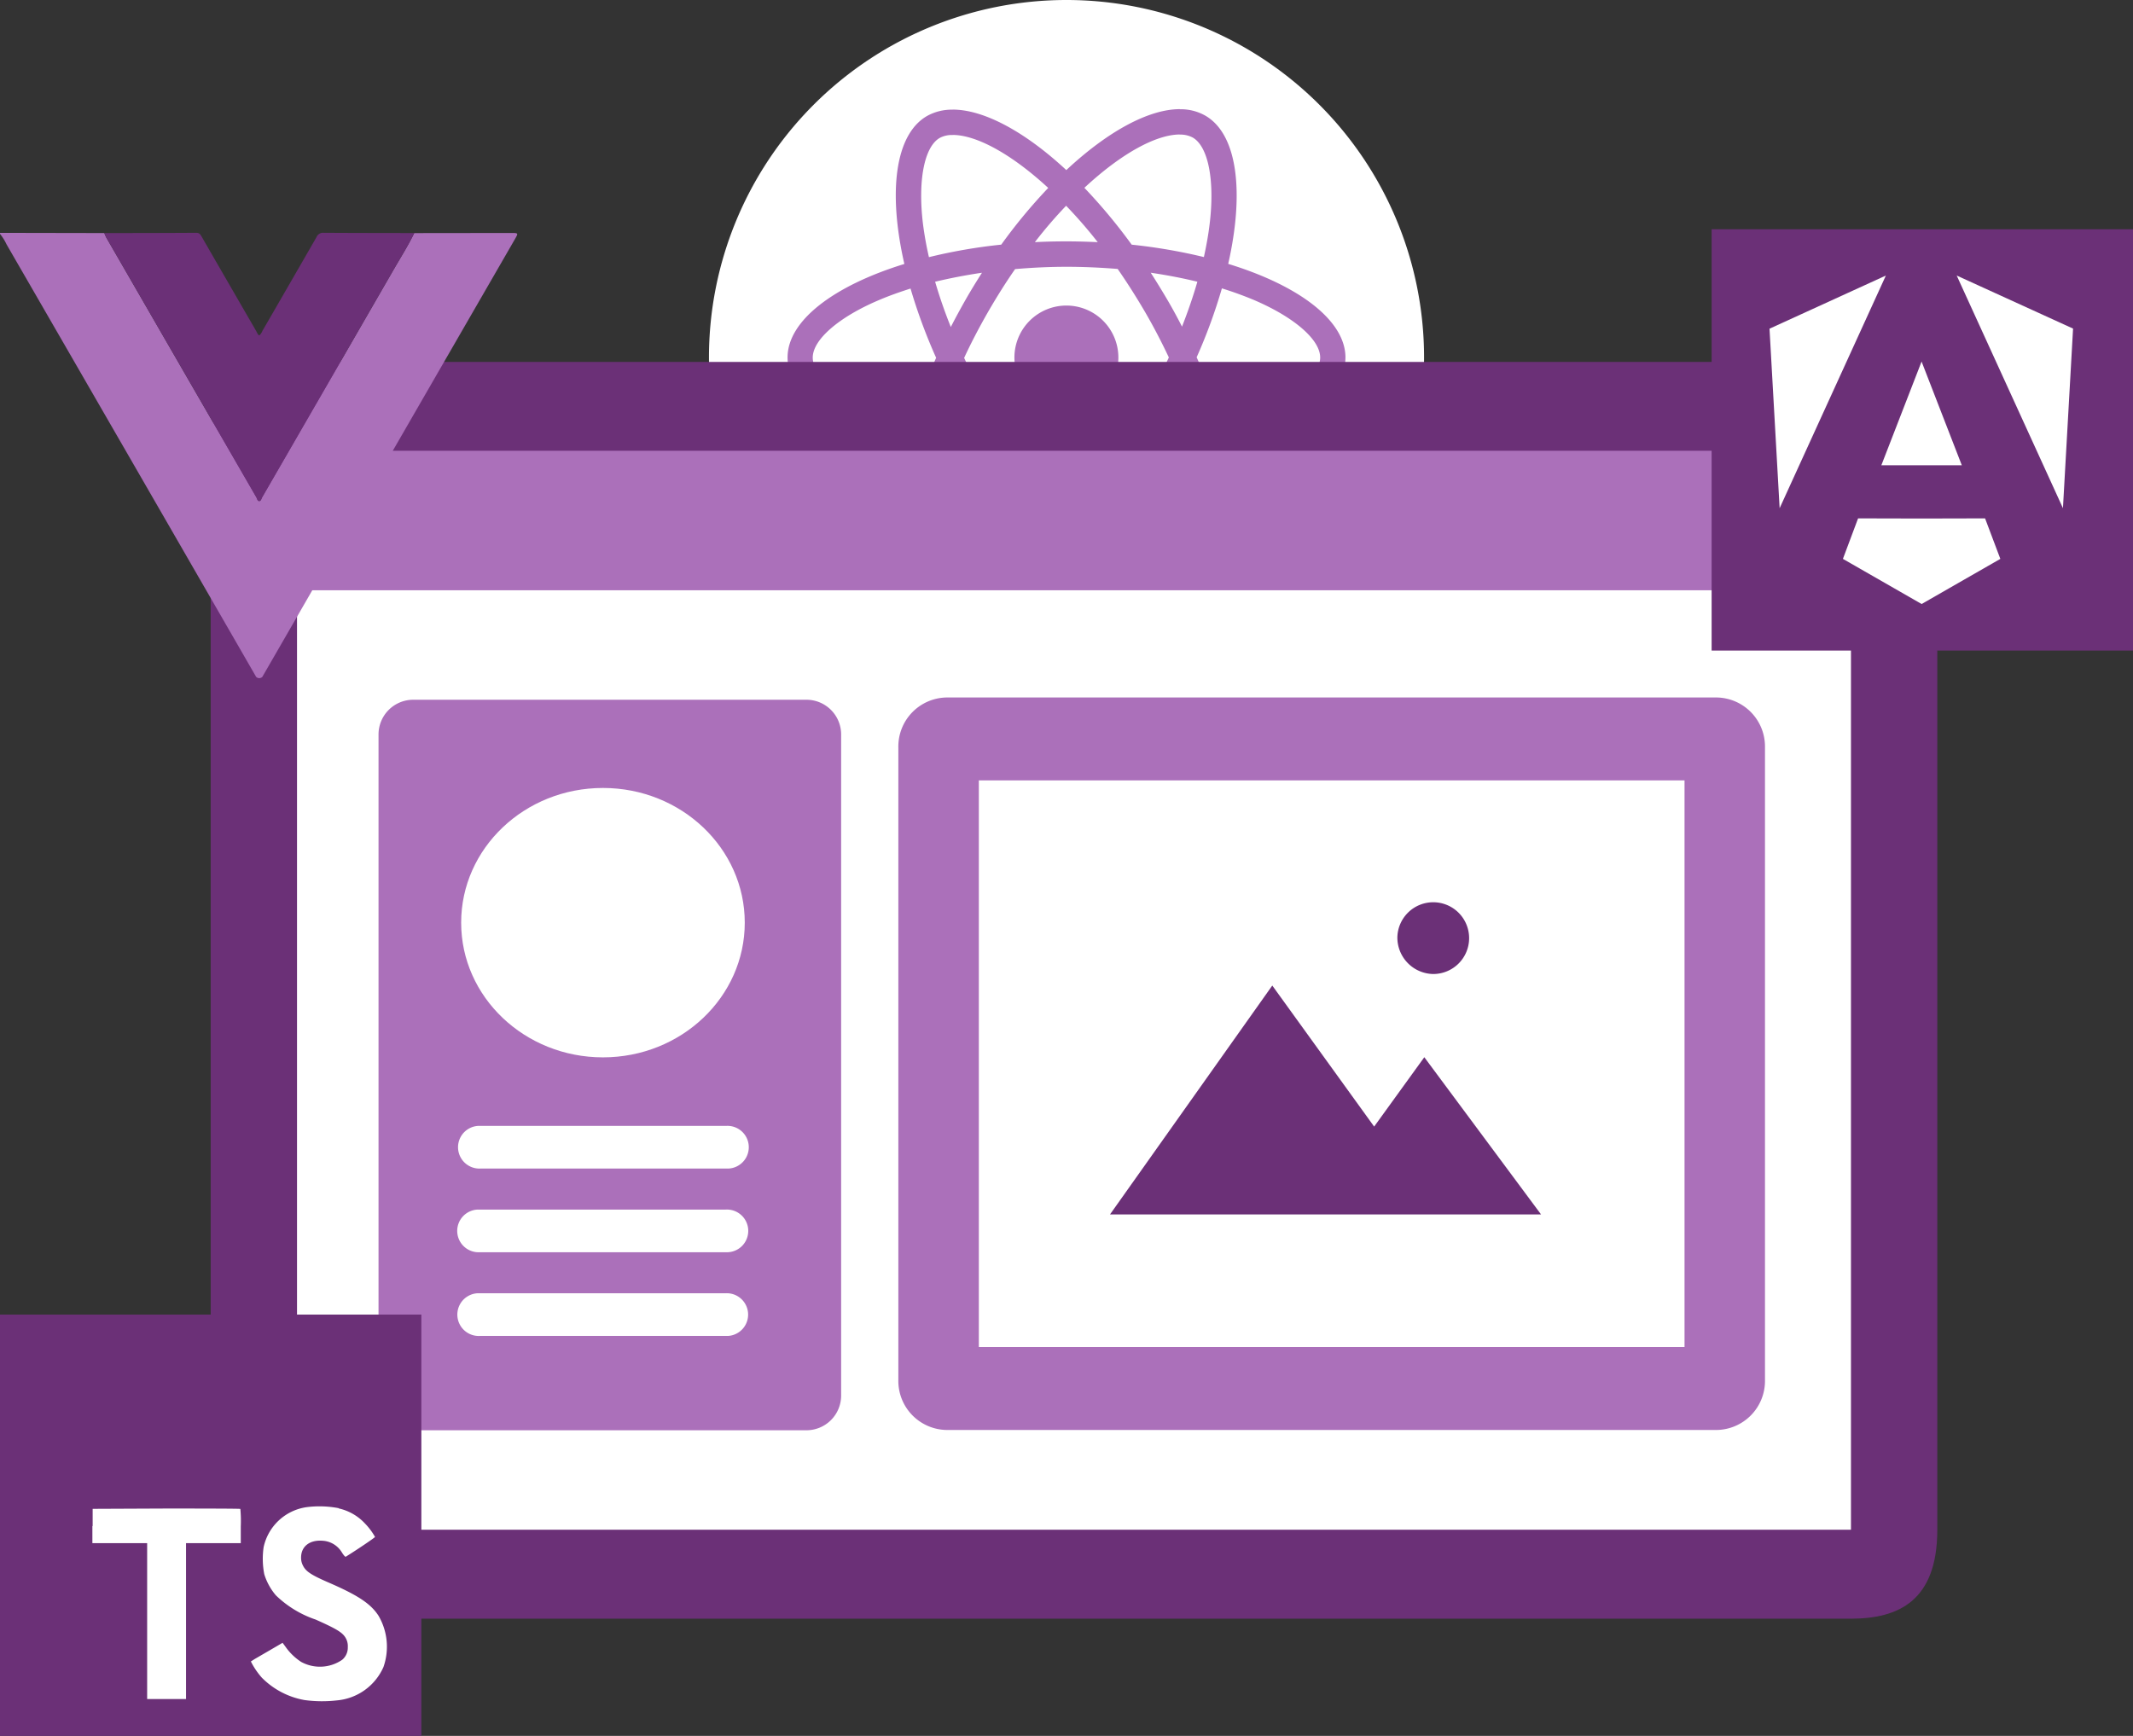
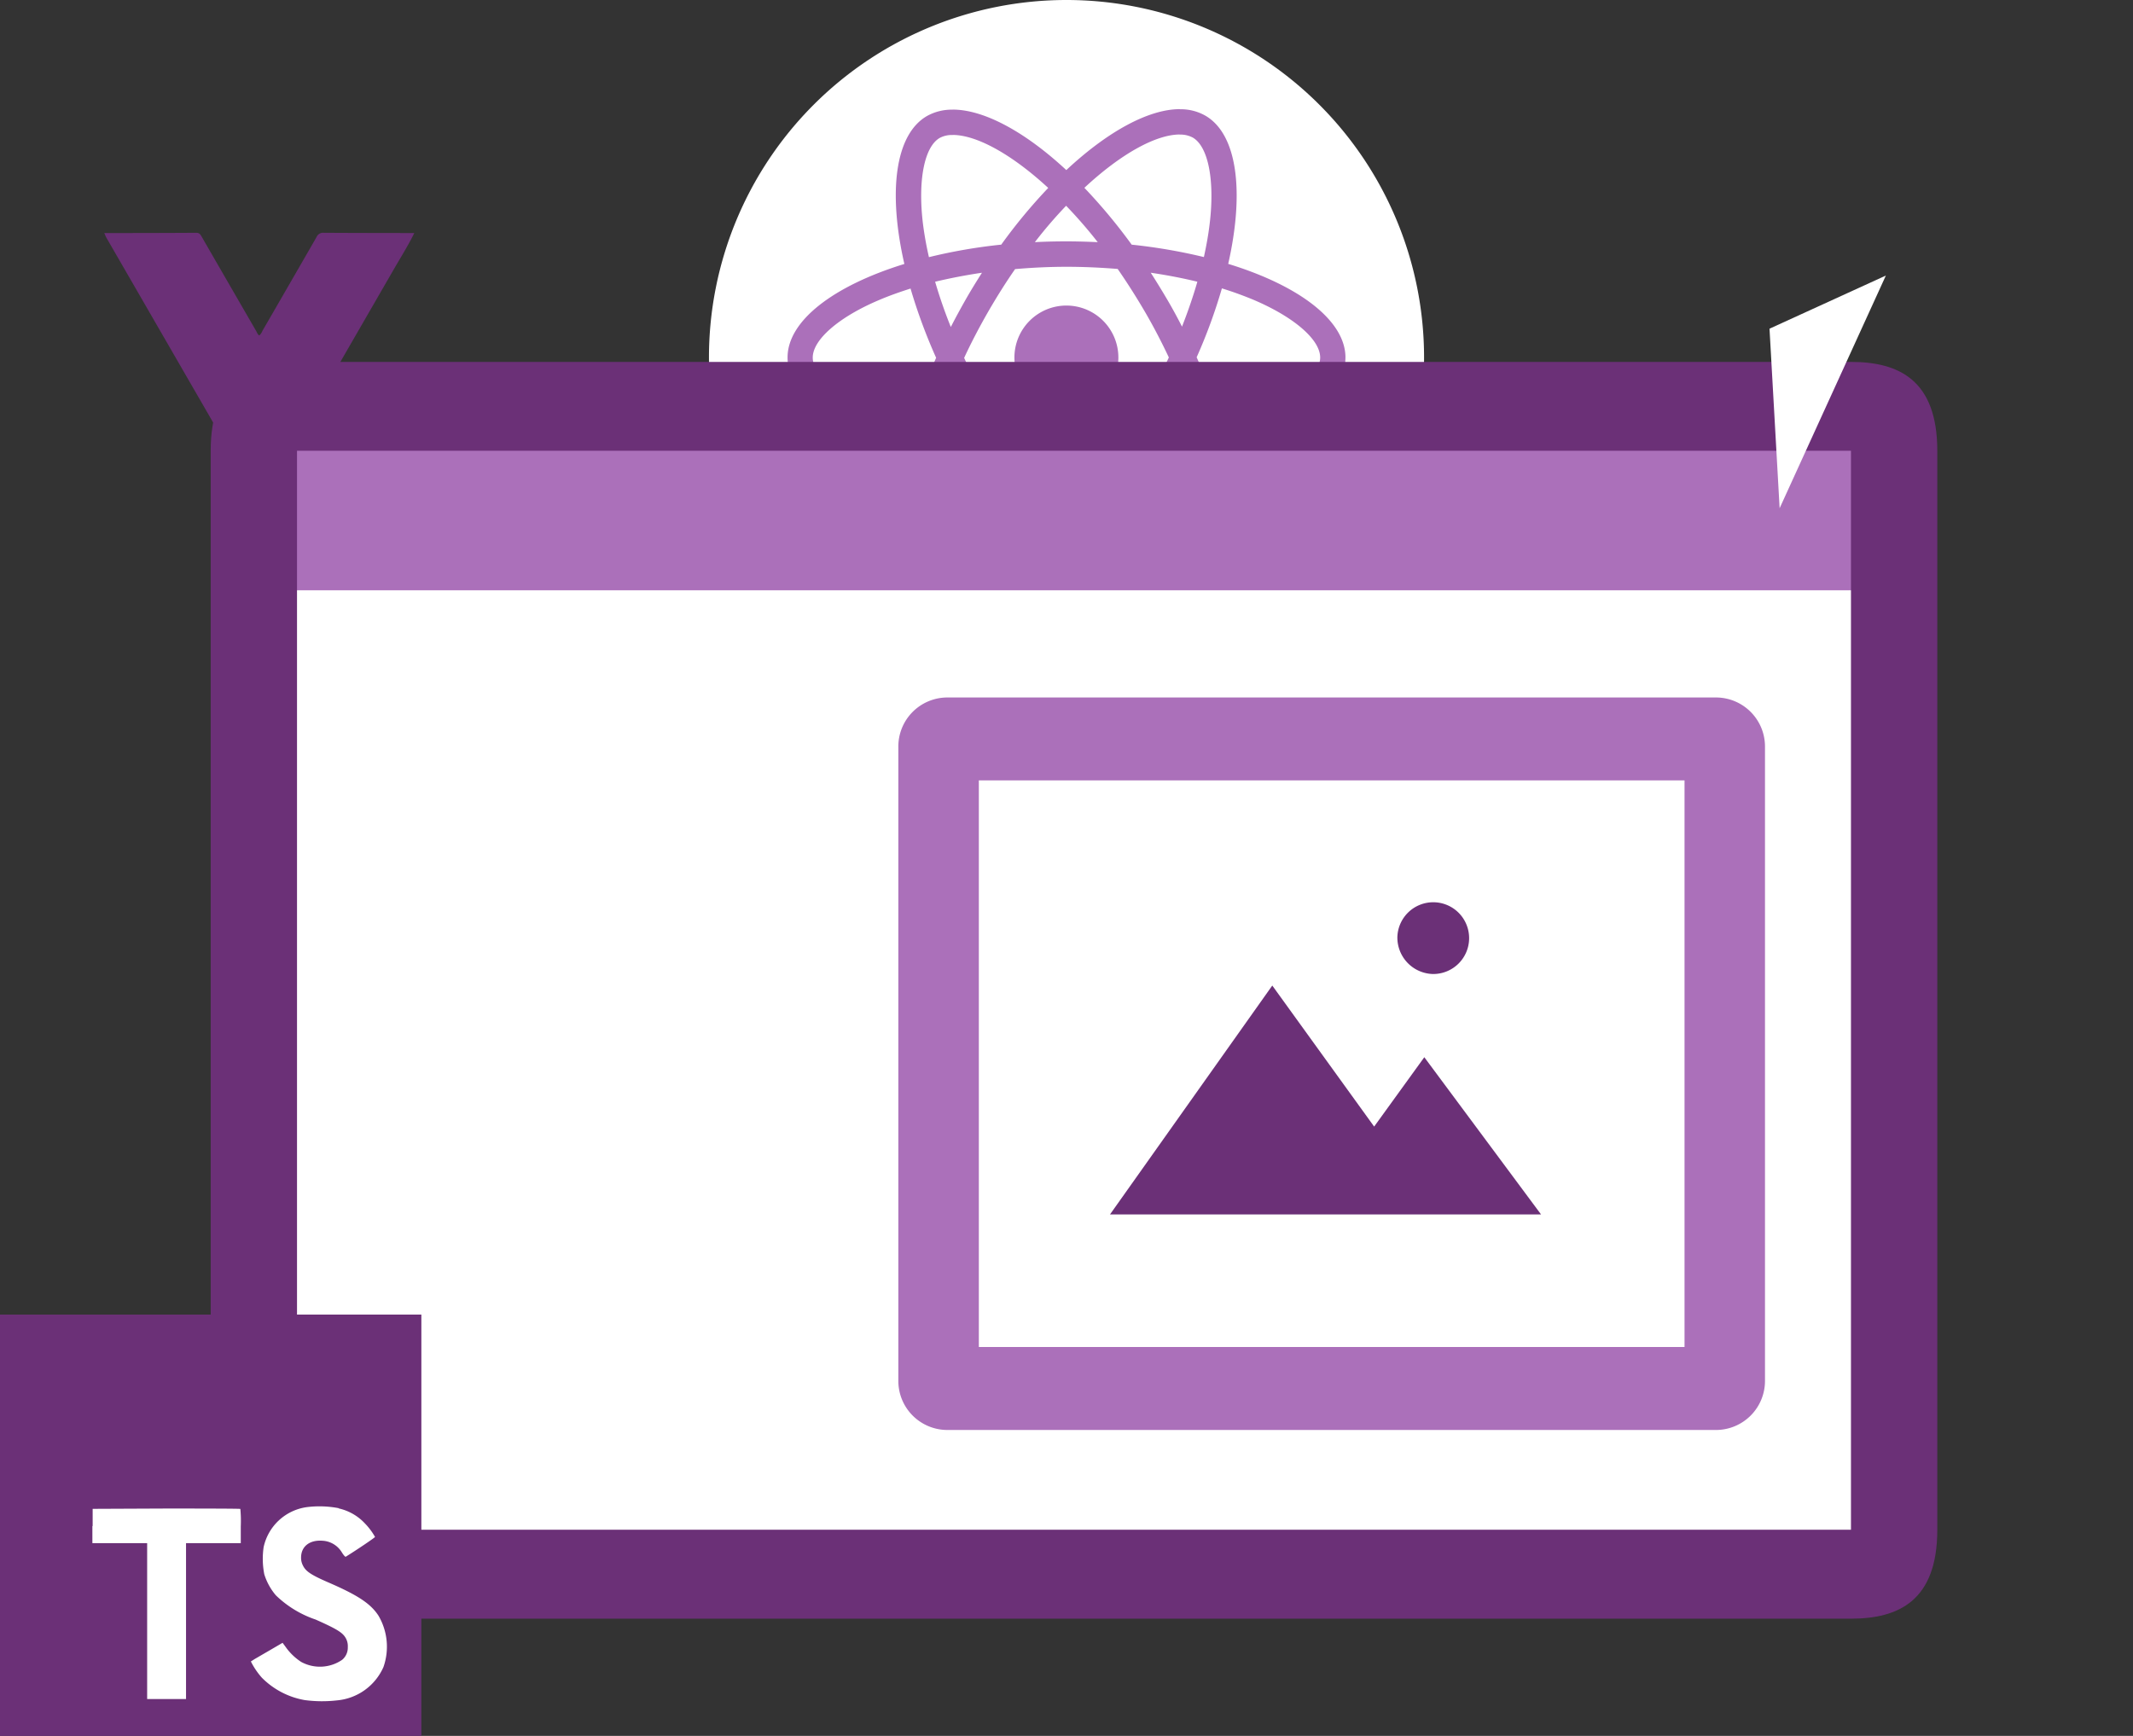
<svg xmlns="http://www.w3.org/2000/svg" width="184.264" height="149.982" viewBox="0 0 184.264 149.982">
  <rect x="0" y="0" width="184.264" height="149.982" fill="#333333" stroke="none" />
  <g id="Angular_Grafik" transform="translate(22726 18503)">
    <g id="Angular_Grafik-2" transform="translate(-22726 -18503)">
      <g id="Gruppe_24346">
        <path id="Pfad_55430" d="M92.133,0A30.888,30.888,0,1,1,61.245,30.888,30.888,30.888,0,0,1,92.133,0" fill="#fff" />
        <path id="Pfad_55431" d="M116.231,30.893c0-3.193-4-6.218-10.129-8.094,1.414-6.249.786-11.219-1.984-12.811a4.307,4.307,0,0,0-2.2-.549v2.19a2.249,2.249,0,0,1,1.12.256c1.336.766,1.915,3.684,1.463,7.436-.107.923-.284,1.9-.5,2.889a47.566,47.566,0,0,0-6.237-1.071,47.872,47.872,0,0,0-4.087-4.912c3.2-2.978,6.208-4.607,8.253-4.607V9.43c-2.7,0-6.239,1.925-9.814,5.265C88.54,11.374,85,9.469,82.3,9.469v2.19c2.033,0,5.05,1.622,8.253,4.578a46.4,46.4,0,0,0-4.058,4.9,45.89,45.89,0,0,0-6.247,1.081c-.227-.983-.394-1.936-.512-2.85-.462-3.752.108-6.67,1.435-7.446a2.183,2.183,0,0,1,1.129-.256V9.475a4.386,4.386,0,0,0-2.221.549c-2.759,1.592-3.378,6.553-1.954,12.782-6.111,1.886-10.09,4.9-10.09,8.084s4,6.219,10.129,8.1c-1.414,6.248-.786,11.219,1.985,12.81a4.313,4.313,0,0,0,2.21.551c2.7,0,6.239-1.926,9.815-5.265,3.576,3.32,7.112,5.227,9.814,5.227a4.382,4.382,0,0,0,2.22-.551c2.761-1.591,3.38-6.553,1.955-12.781,6.088-1.88,10.066-4.9,10.066-8.088m-12.792-6.552c-.363,1.267-.815,2.573-1.326,3.88-.4-.786-.826-1.572-1.288-2.357s-.933-1.554-1.414-2.3c1.4.207,2.742.463,4.029.777ZM98.939,34.8c-.766,1.325-1.552,2.583-2.367,3.752-1.464.128-2.947.2-4.441.2s-2.966-.068-4.421-.186c-.815-1.168-1.61-2.417-2.377-3.733-.747-1.286-1.425-2.594-2.044-3.911.609-1.316,1.3-2.633,2.035-3.919.766-1.327,1.552-2.584,2.367-3.752,1.464-.128,2.947-.2,4.441-.2s2.966.069,4.421.186Q97.775,25,98.93,26.975c.747,1.286,1.424,2.594,2.043,3.909-.618,1.317-1.3,2.632-2.033,3.917Zm3.174-1.278c.53,1.317.982,2.634,1.356,3.911-1.288.314-2.644.58-4.049.786.481-.757.964-1.533,1.416-2.328s.875-1.584,1.278-2.37ZM92.151,44.01a40.616,40.616,0,0,1-2.732-3.145c.885.039,1.789.07,2.7.07s1.837-.021,2.731-.07a38.614,38.614,0,0,1-2.7,3.144Zm-7.31-5.787c-1.4-.206-2.74-.462-4.028-.776.365-1.267.816-2.574,1.327-3.88.4.786.825,1.572,1.286,2.357s.935,1.551,1.417,2.3ZM92.1,17.779a40.375,40.375,0,0,1,2.73,3.143c-.883-.039-1.787-.068-2.7-.068s-1.837.02-2.731.068a38.508,38.508,0,0,1,2.7-3.144Zm-7.271,5.787c-.481.755-.962,1.533-1.414,2.328s-.873,1.572-1.277,2.357c-.531-1.317-.982-2.633-1.356-3.909,1.288-.306,2.644-.571,4.049-.777Zm-8.89,12.3c-3.478-1.484-5.729-3.43-5.729-4.972s2.25-3.5,5.729-4.97c.844-.363,1.768-.688,2.72-.993a47.155,47.155,0,0,0,2.211,5.983,46.815,46.815,0,0,0-2.182,5.954c-.969-.307-1.893-.641-2.747-1ZM81.226,49.9c-1.336-.766-1.916-3.684-1.464-7.436.108-.923.285-1.9.5-2.889A47.732,47.732,0,0,0,86.5,40.65a48.088,48.088,0,0,0,4.087,4.912c-3.2,2.976-6.21,4.607-8.252,4.607a2.341,2.341,0,0,1-1.106-.268Zm23.3-7.486c.462,3.754-.109,6.671-1.435,7.447a2.187,2.187,0,0,1-1.129.255c-2.033,0-5.05-1.62-8.253-4.577a46.62,46.62,0,0,0,4.058-4.9,45.89,45.89,0,0,0,6.247-1.081,27.306,27.306,0,0,1,.517,2.854Zm3.781-6.552c-.844.363-1.768.687-2.722.991a47.15,47.15,0,0,0-2.21-5.983,46.356,46.356,0,0,0,2.181-5.954c.974.3,1.9.64,2.761,1,3.478,1.484,5.729,3.428,5.729,4.97s-2.258,3.5-5.733,4.975Z" fill="#ab70ba" />
        <path id="Pfad_55432" d="M92.123,26.4a4.49,4.49,0,1,1-4.49,4.49,4.49,4.49,0,0,1,4.49-4.49" fill="#ab70ba" />
        <path id="Pfad_55433" d="M163.8,36.915l-.413,99.5-140.48-.378-.229-98.983Z" fill="#fff" />
        <path id="Pfad_55434" d="M29.586,33.867h124.77c5.7,0,10.319,8.481,10.319,9.326L165.22,51H19.811l1.52-11.71c0-.844,2.556-5.426,8.255-5.426" fill="#ab70ba" />
-         <path id="Pfad_55435" d="M35.7,60.458H69.664a3,3,0,0,1,3,3v57.117a3,3,0,0,1-3,3H35.7a3,3,0,0,1-3-3V63.458a3,3,0,0,1,3-3" fill="#ab70ba" />
        <path id="Pfad_55436" d="M62.748,100.963H41.508a1.846,1.846,0,0,1-.192-3.687q.1,0,.192,0H62.747a1.846,1.846,0,0,1,.192,3.687q-.1,0-.192,0Z" fill="#fff" />
        <path id="Pfad_55437" d="M41.448,104.508H62.689a1.845,1.845,0,1,1,.191,3.685c-.064,0-.127,0-.191,0H41.448a1.845,1.845,0,1,1-.191-3.685c.064,0,.127,0,.191,0" fill="#fff" />
        <path id="Pfad_55438" d="M41.448,111.738H62.689a1.846,1.846,0,0,1,.192,3.687q-.1,0-.192,0H41.448a1.846,1.846,0,0,1-.192-3.687q.1,0,.192,0" fill="#fff" />
        <path id="Pfad_55439" d="M52.088,68.08c6.765,0,12.25,5.211,12.25,11.638s-5.485,11.638-12.25,11.638-12.25-5.211-12.25-11.638S45.323,68.08,52.088,68.08" fill="#fff" />
        <path id="Pfad_55440" d="M159.9,31.269H25.658c-4.1,0-7.457,1.537-7.457,7.683v93.221c0,6.146,3.356,7.681,7.457,7.681H159.9c4.1,0,7.458-1.535,7.458-7.681V38.952c0-6.146-3.357-7.683-7.458-7.683m0,100.9H25.658V38.948H159.9Z" fill="#6b3077" />
        <path id="Pfad_55441" d="M81.777,119.959a.707.707,0,0,1-.7-.714V64.556a.706.706,0,0,1,.7-.716H148.3a.706.706,0,0,1,.7.712v54.691a.708.708,0,0,1-.7.716H81.777Z" fill="#fff" />
        <path id="Pfad_55442" d="M145.522,67.421v48.961H84.559V67.425h60.963m2.781-7.162H81.777a4.238,4.238,0,0,0-4.172,4.3V119.25a4.238,4.238,0,0,0,4.172,4.3H148.3a4.238,4.238,0,0,0,4.172-4.3V64.563a4.238,4.238,0,0,0-4.172-4.3" fill="#ab70ba" />
        <path id="Pfad_55443" d="M123.042,91.344l10.086,13.585H95.889l14.02-19.778,8.8,12.186Zm-2.327-10.389a3.1,3.1,0,1,1,3.1,3.2,3.151,3.151,0,0,1-3.1-3.2Z" fill="#6b3077" />
        <path id="Pfad_55444" d="M0,38.009v-18.2H36.4v36.4H0" transform="translate(0 93.773)" fill="#6b3077" />
        <path id="Pfad_55445" d="M7.981,38.072v1.484h4.731V53.025h3.359V39.556H20.8V38.1a11.382,11.382,0,0,0-.036-1.5c0-.028-2.886-.036-6.389-.036l-6.371.028v1.492l-.026-.01Zm21.269-1.52a4.408,4.408,0,0,1,2.275,1.3,5.708,5.708,0,0,1,.873,1.166c0,.054-1.574,1.12-2.53,1.711-.036.028-.182-.128-.328-.364a2.085,2.085,0,0,0-1.711-1.02c-1.092-.072-1.82.5-1.82,1.456a1.428,1.428,0,0,0,.164.693c.246.5.7.8,2.111,1.42,2.6,1.12,3.731,1.857,4.414,2.912a5.3,5.3,0,0,1,.428,4.432,4.86,4.86,0,0,1-4.032,2.884,11.31,11.31,0,0,1-2.776-.028,6.87,6.87,0,0,1-3.7-1.937,6.477,6.477,0,0,1-.946-1.4l.345-.218,1.366-.793,1.028-.6.238.32a4.941,4.941,0,0,0,1.364,1.328,3.385,3.385,0,0,0,3.549-.182,1.365,1.365,0,0,0,.483-1.092,1.412,1.412,0,0,0-.272-.929c-.292-.4-.873-.727-2.512-1.456a9.125,9.125,0,0,1-3.431-2.093,5.155,5.155,0,0,1-1-1.821,6.98,6.98,0,0,1-.056-2.338A4.437,4.437,0,0,1,26.5,36.444a8.794,8.794,0,0,1,2.766.091l-.018.018Z" transform="translate(0 93.773)" fill="#fff" />
-         <path id="Pfad_55446" d="M147.863,38.009v-18.2h36.4v36.4h-36.4" fill="#6b3077" />
        <path id="Pfad_55447" d="M162.915,23.807,152.863,28.4l.874,15.511Z" fill="#fff" />
-         <path id="Pfad_55448" d="M169.034,23.807l9.178,20.1.874-15.516Z" fill="#fff" />
-         <path id="Pfad_55449" d="M166,31.237l-3.475,8.96h6.95Z" fill="#fff" />
-         <path id="Pfad_55450" d="M166,44.8l-5.485-.013-1.311,3.5,6.8,3.9,6.8-3.9-1.319-3.5Z" fill="#fff" />
+         <path id="Pfad_55449" d="M166,31.237h6.95Z" fill="#fff" />
      </g>
    </g>
    <g id="Gruppe_24348" transform="translate(-22726 -18482.885)">
      <g id="Gruppe_24349" transform="translate(0 0)">
-         <path id="Pfad_55451" d="M0,.113V.026L9.006.043c.067.145.123.3.2.433q6.466,11.2,12.938,22.4c.069.12.093.325.251.325s.182-.2.251-.325q5.695-9.855,11.381-19.714c.6-1.033,1.235-2.043,1.759-3.116l8.354-.01c.649,0,.649,0,.329.555q-10.906,18.9-21.809,37.8a.389.389,0,0,1-.531,0Q11.356,19.7.571,1.03A4.538,4.538,0,0,0,0,.113" transform="translate(0 -0.021)" fill="#ab70ba" />
        <path id="Pfad_55452" d="M49.122.022c2.653,0,5.307-.005,7.96-.021.264,0,.346.144.45.324q2.352,4.081,4.712,8.157c.077.133.12.292.269.385a.944.944,0,0,0,.27-.389Q65.13,4.422,67.467.359A.6.6,0,0,1,68.075,0c2.61.017,5.219.017,7.829.022C75.38,1.1,74.74,2.106,74.145,3.139c0,0-7.584,13.144-11.381,19.714-.069.12-.093.325-.251.325s-.182-.205-.251-.325q-6.473-11.2-12.938-22.4c-.079-.138-.135-.288-.2-.433" transform="translate(-40.116 -0.001)" fill="#6b3077" />
      </g>
    </g>
  </g>
</svg>